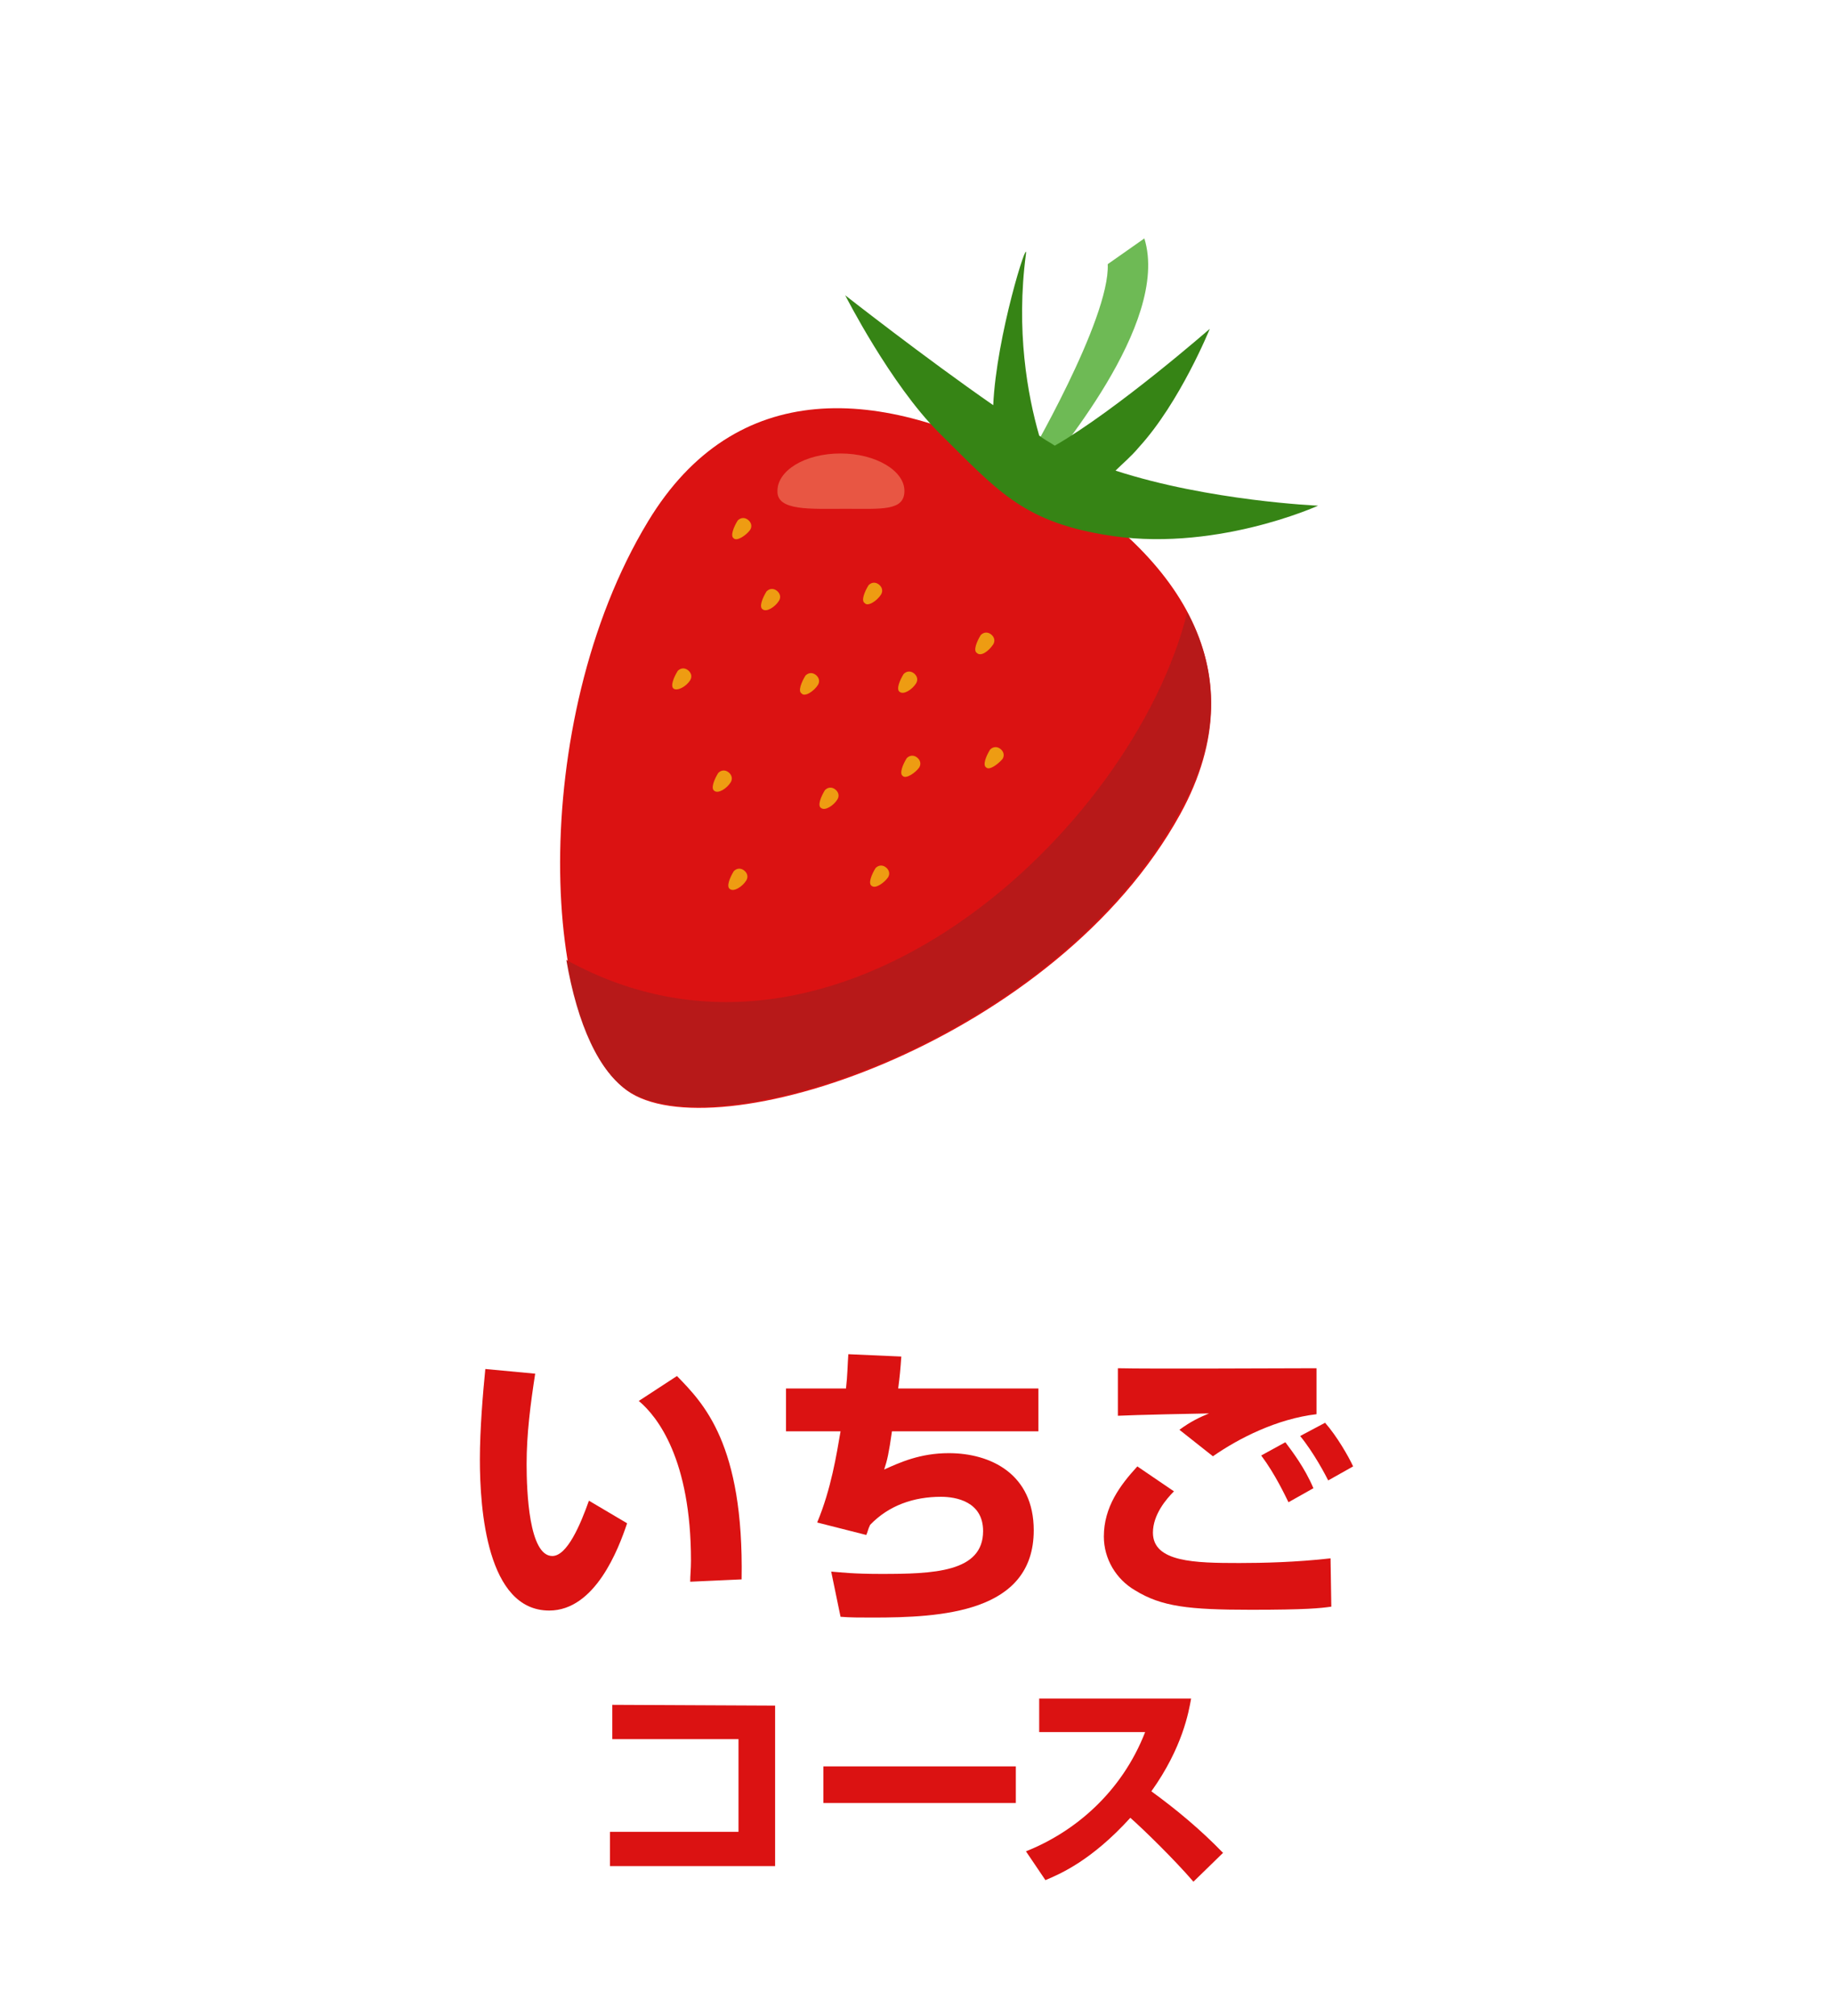
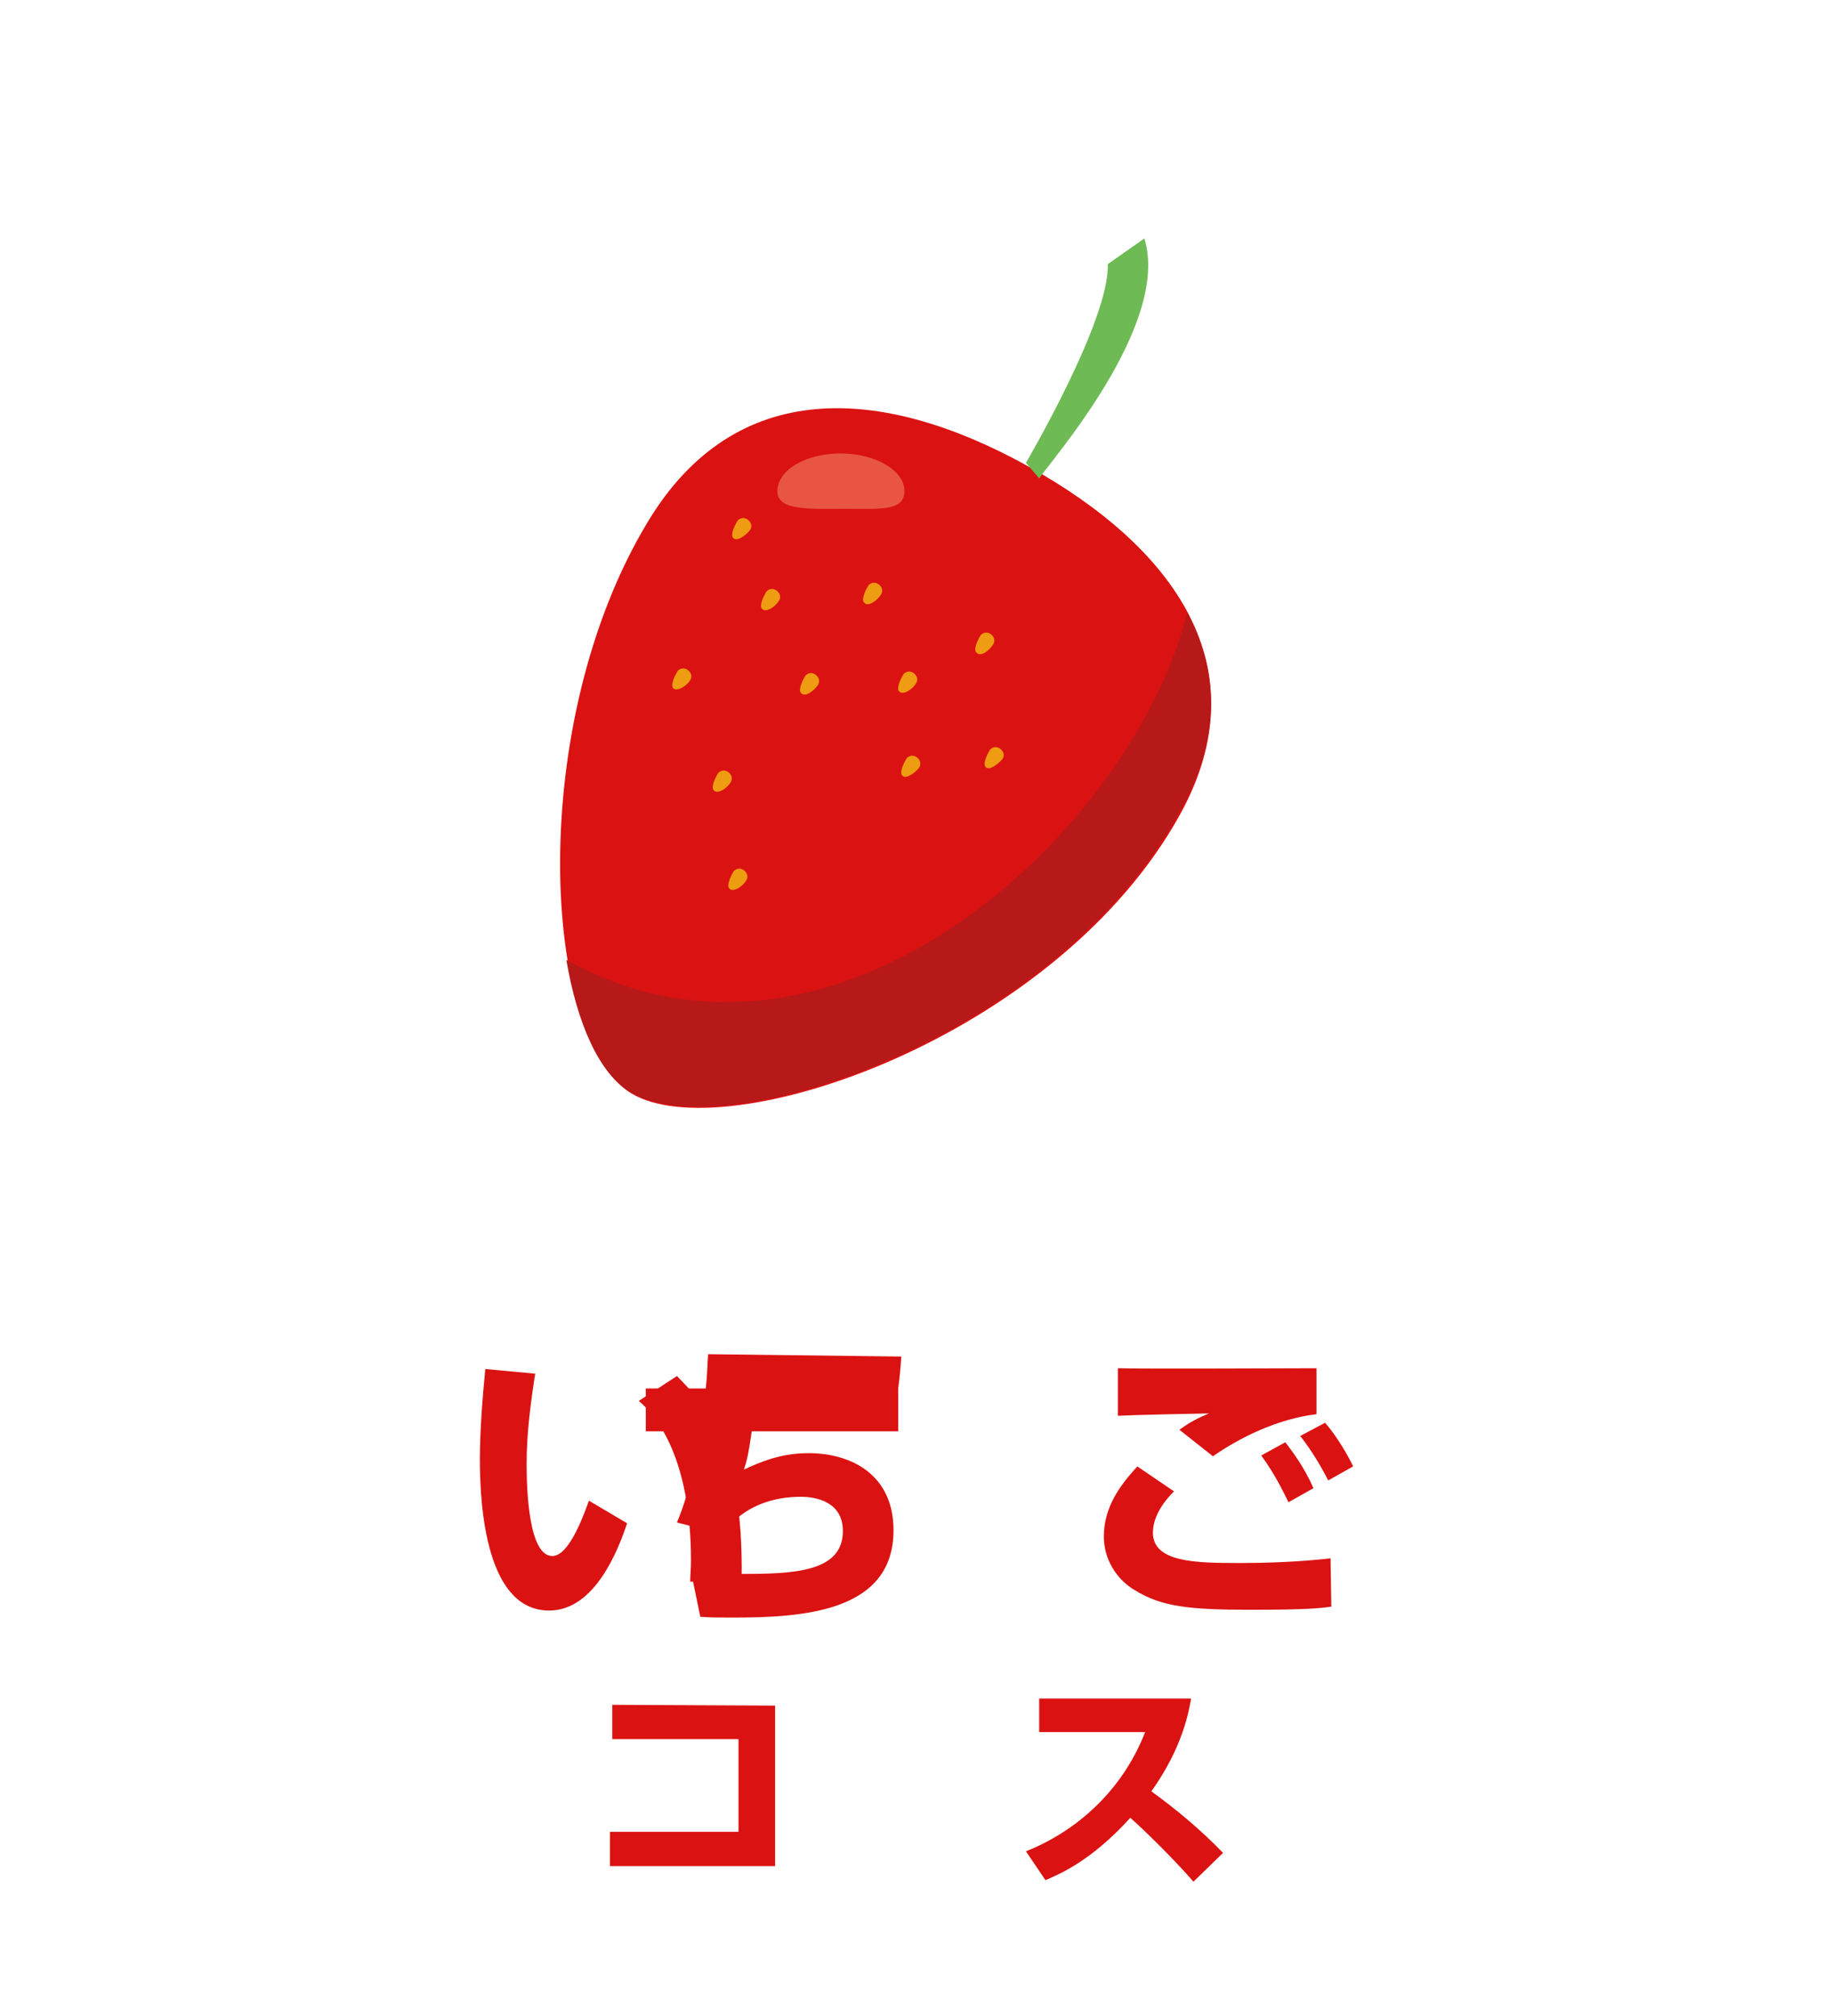
<svg xmlns="http://www.w3.org/2000/svg" version="1.1" id="レイヤー_1" x="0px" y="0px" viewBox="0 0 235.3 258.7" style="enable-background:new 0 0 235.3 258.7;" xml:space="preserve">
  <style type="text/css">
	.st0{fill:#DB1212;}
	.st1{fill:#EE9C12;}
	.st2{fill:#E85643;}
	.st3{fill:#6EBA55;}
	.st4{fill:#368415;}
	.st5{fill:#B71919;}
</style>
  <g>
    <g>
      <path class="st0" d="M68.7,176.3c-0.6,3.9-1.1,7.7-1.1,11.6c0,3.5,0.3,11.8,3.3,11.8c1.9,0,3.6-4,4.7-7.1l4.9,2.9    c-1.1,3.3-4.1,11.2-10,11.2c-8,0-8.9-13-8.9-19.4c0-3.9,0.4-8.6,0.7-11.6L68.7,176.3z M88.6,203c0-0.8,0.1-1.6,0.1-2.7    c0-13-4.3-18.5-6.7-20.5l4.9-3.2c3.4,3.5,8.6,8.7,8.3,26.1L88.6,203z" />
-       <path class="st0" d="M115.7,174.1c-0.1,1.5-0.2,2.6-0.4,4.1h18v5.5h-18.8c-0.4,2.8-0.6,3.7-1,4.9c2-0.9,4.6-2.1,8.3-2.1    c5.4,0,10.9,2.7,10.9,9.9c0,10.6-11.9,11.2-20.7,11.2c-1.7,0-2.8,0-4.1-0.1l-1.2-5.8c1.3,0.1,2.8,0.3,6.4,0.3    c6.7,0,13.1-0.2,13.1-5.5c0-3.8-3.5-4.4-5.4-4.4c-3.5,0-6.7,1.1-9.1,3.6c-0.3,0.6-0.3,0.9-0.5,1.3l-6.3-1.6    c1.8-4.3,2.5-8.8,3-11.7h-7v-5.5h7.7c0.2-1.7,0.2-3.1,0.3-4.4L115.7,174.1z" />
+       <path class="st0" d="M115.7,174.1c-0.1,1.5-0.2,2.6-0.4,4.1v5.5h-18.8c-0.4,2.8-0.6,3.7-1,4.9c2-0.9,4.6-2.1,8.3-2.1    c5.4,0,10.9,2.7,10.9,9.9c0,10.6-11.9,11.2-20.7,11.2c-1.7,0-2.8,0-4.1-0.1l-1.2-5.8c1.3,0.1,2.8,0.3,6.4,0.3    c6.7,0,13.1-0.2,13.1-5.5c0-3.8-3.5-4.4-5.4-4.4c-3.5,0-6.7,1.1-9.1,3.6c-0.3,0.6-0.3,0.9-0.5,1.3l-6.3-1.6    c1.8-4.3,2.5-8.8,3-11.7h-7v-5.5h7.7c0.2-1.7,0.2-3.1,0.3-4.4L115.7,174.1z" />
      <path class="st0" d="M150.7,191.4c-1,1-2.7,3-2.7,5.3c0,3.8,5.4,3.9,11.1,3.9c3,0,7.3-0.1,11.7-0.6l0.1,6.2    c-1.4,0.2-3.2,0.4-10.3,0.4c-8,0-11.5-0.4-14.9-2.5c-2.4-1.4-4-4-4-6.9c0-3.8,2.1-6.6,4.3-9L150.7,191.4z M169,181.5    c-5.1,0.6-10,3.1-13.3,5.4l-4.3-3.4c1.5-1.1,2.6-1.6,3.8-2.1c-0.8,0-9.9,0.2-11.7,0.3v-6.1c4,0.1,21.8,0,25.5,0V181.5z     M165.4,192.8c-0.4-0.8-1.7-3.6-3.5-6l3.1-1.7c0.9,1.2,2.5,3.3,3.6,5.9L165.4,192.8z M170.5,190c-0.3-0.6-1.8-3.5-3.6-5.7l3.2-1.7    c1.5,1.7,3,4.3,3.6,5.6L170.5,190z" />
    </g>
    <g>
      <path class="st0" d="M99.5,218.9v20.6H78.3v-4.4h16.5v-11.9H78.6v-4.4L99.5,218.9L99.5,218.9z" />
-       <path class="st0" d="M130.4,226.7v4.7h-24.7v-4.7H130.4z" />
      <path class="st0" d="M131.7,237.6c6.3-2.5,12.3-7.6,15.3-15.3h-13.6V218h19.5c-0.3,1.7-1.1,6.3-5.1,11.9c3.3,2.4,6.4,5,9.2,7.9    l-3.8,3.7c-2.5-2.9-6.4-6.7-8.1-8.2c-5,5.5-9,7.2-10.9,8L131.7,237.6z" />
    </g>
  </g>
  <g>
    <path class="st0" d="M151.5,104.5c10.4-18.9-0.8-34.3-19.6-44.7s-37.5-11.4-48.7,7.1c-15.7,25.9-13.7,66.3-2.2,73.4   C93,147.6,135.6,133.3,151.5,104.5z" />
    <path class="st1" d="M96.3,68c0.3-0.5,0.1-1-0.3-1.3s-0.9-0.3-1.3,0.1c-0.5,0.8-1,2-0.5,2.3C94.6,69.5,95.8,68.7,96.3,68z" />
    <path class="st1" d="M100,77.1c0.3-0.5,0.1-1-0.3-1.3s-0.9-0.3-1.3,0.1c-0.5,0.8-1,2-0.5,2.3C98.4,78.6,99.5,77.9,100,77.1z" />
    <path class="st1" d="M113.1,76.3c0.3-0.5,0.1-1-0.3-1.3s-0.9-0.3-1.3,0.1c-0.5,0.8-1,2-0.5,2.3C111.4,77.9,112.6,77.1,113.1,76.3z" />
    <path class="st1" d="M105,87.9c0.3-0.5,0.1-1-0.3-1.3s-0.9-0.3-1.3,0.1c-0.5,0.8-1,2-0.5,2.3C103.3,89.5,104.5,88.7,105,87.9z" />
    <path class="st1" d="M88.6,87.3c0.3-0.5,0.1-1-0.3-1.3s-0.9-0.3-1.3,0.1c-0.5,0.8-1,2-0.5,2.3C87,88.7,88.1,88.1,88.6,87.3z" />
    <path class="st1" d="M93.8,100.4c0.3-0.5,0.1-1-0.3-1.3s-0.9-0.3-1.3,0.1c-0.5,0.8-1,2-0.5,2.3C92.2,101.9,93.3,101.2,93.8,100.4z" />
    <path class="st1" d="M95.8,113c0.3-0.5,0.1-1-0.3-1.3s-0.9-0.3-1.3,0.1c-0.5,0.8-1,2-0.5,2.3C94.2,114.5,95.3,113.8,95.8,113z" />
-     <path class="st1" d="M114,112.6c0.3-0.5,0.1-1-0.3-1.3s-0.9-0.3-1.3,0.1c-0.5,0.8-1,2-0.5,2.3C112.4,114.1,113.5,113.3,114,112.6z" />
    <path class="st1" d="M117.6,87.7c0.3-0.5,0.1-1-0.3-1.3s-0.9-0.3-1.3,0.1c-0.5,0.8-1,2-0.5,2.3C116,89.2,117.1,88.5,117.6,87.7z" />
    <path class="st1" d="M127.5,82.7c0.3-0.5,0.1-1-0.3-1.3s-0.9-0.3-1.3,0.1c-0.5,0.8-1,2-0.5,2.3C125.9,84.3,126.9,83.6,127.5,82.7z" />
-     <path class="st1" d="M107.5,102.6c0.3-0.5,0.1-1-0.3-1.3s-0.9-0.3-1.3,0.1c-0.5,0.8-1,2-0.5,2.3C105.9,104.1,107,103.4,107.5,102.6   z" />
    <path class="st1" d="M118,98.5c0.3-0.5,0.1-1-0.3-1.3s-0.9-0.3-1.3,0.1c-0.5,0.8-1,2-0.5,2.3C116.3,100,117.5,99.2,118,98.5z" />
    <path class="st1" d="M128.7,97.4c0.3-0.5,0.1-1-0.3-1.3c-0.4-0.3-0.9-0.3-1.3,0.1c-0.5,0.8-1,2-0.5,2.3   C127,98.9,128.1,98.1,128.7,97.4z" />
    <path class="st2" d="M108.6,65.3c4.6,0,7.5,0.3,7.5-2.3s-3.7-4.8-8.2-4.8c-4.6,0-8.1,2.2-8.1,4.8C99.7,65.6,104,65.3,108.6,65.3z" />
    <path class="st3" d="M142.2,33.9c0.3,7.1-10.5,25.5-10.5,25.5l1.7,2c1.6-2.4,16.9-19.8,13.5-30.8L142.2,33.9z" />
-     <path class="st4" d="M143.2,60.4c0.9-0.9,2-1.8,3-3c5.3-5.8,9.1-15.2,9.1-15.2s-11.9,10.4-19.9,15c-0.1-0.1-0.2-0.1-0.3-0.2   c-0.5-0.3-1.2-0.7-1.7-1.1c-1.5-5.2-3-13.5-1.7-23.3c0.3-2.4-3.8,10.5-4.2,19.4c-8.8-6.1-19-14.1-19-14.1s5.8,11.4,12,17.6   c7.4,7.3,10.6,11.3,21.1,13.1c14,2.5,27.6-3.7,27.6-3.7S155.2,64.3,143.2,60.4z" />
    <path class="st5" d="M152.4,78.6c-6.9,27.8-45,63.8-79.7,44.6c1.4,8.2,4.2,14.5,8.1,16.9c12,7.4,54.7-6.9,70.5-35.7   C156.8,94.9,156.5,86.2,152.4,78.6z" />
  </g>
</svg>